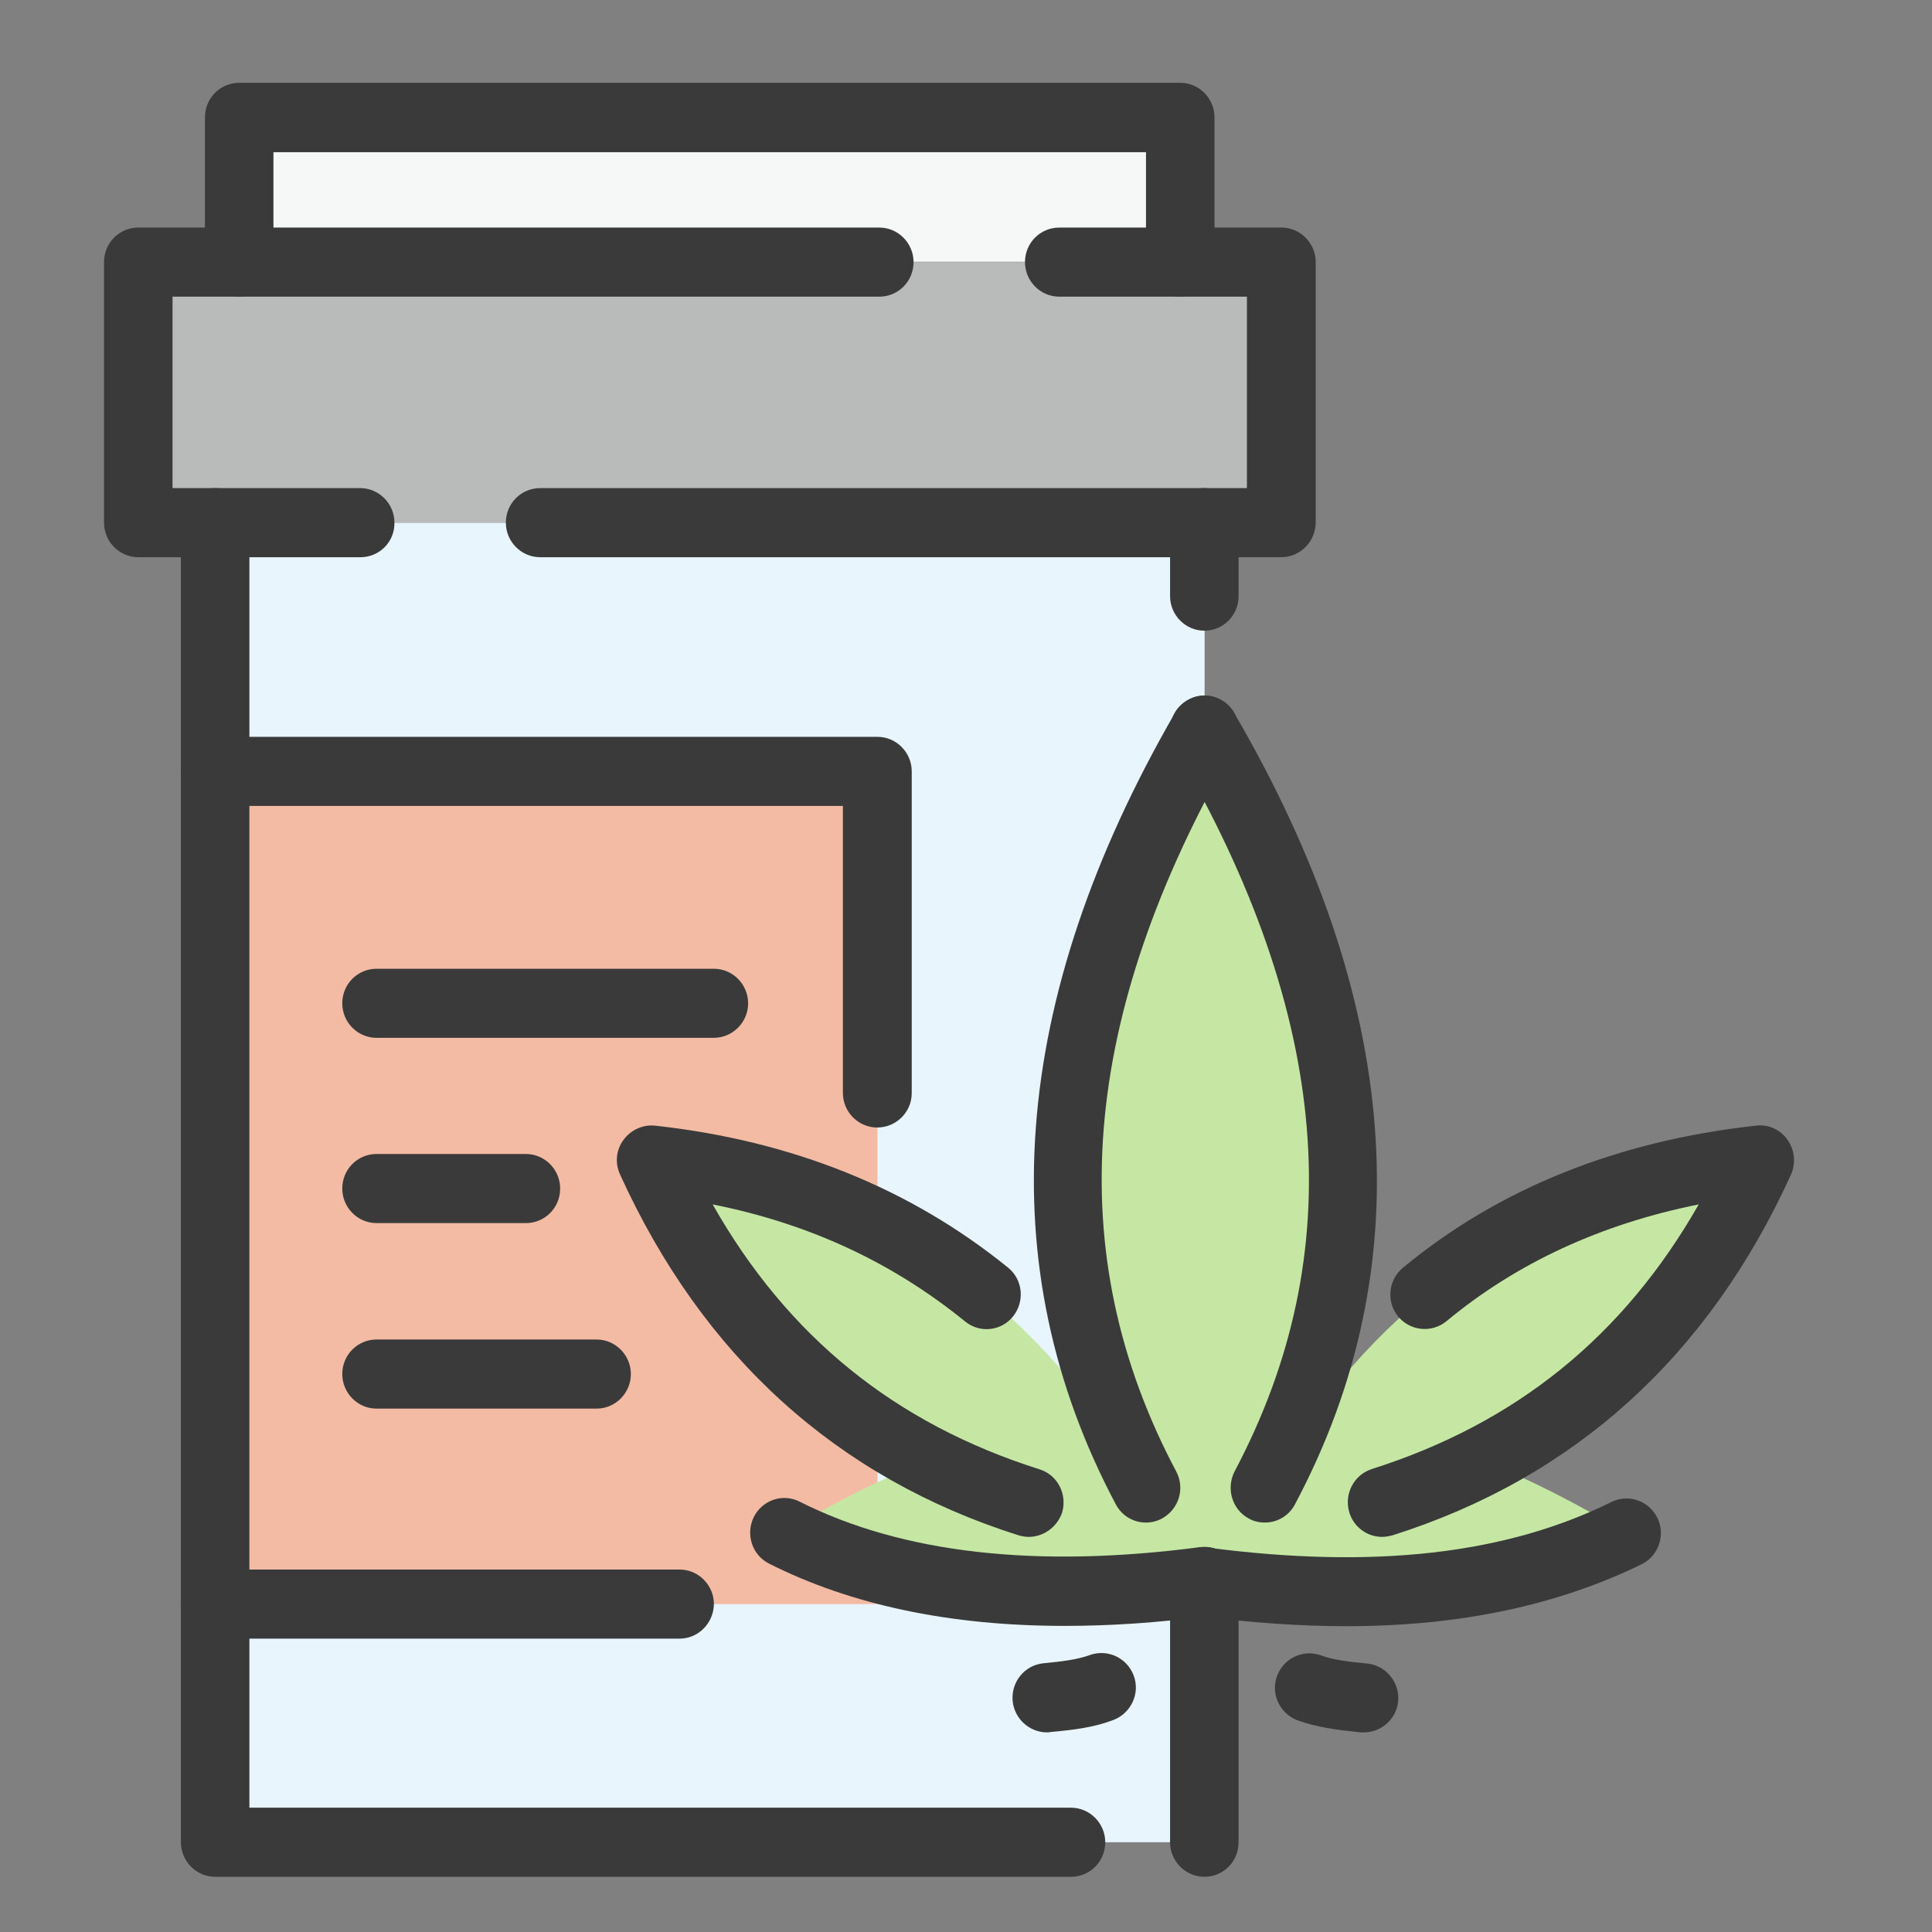
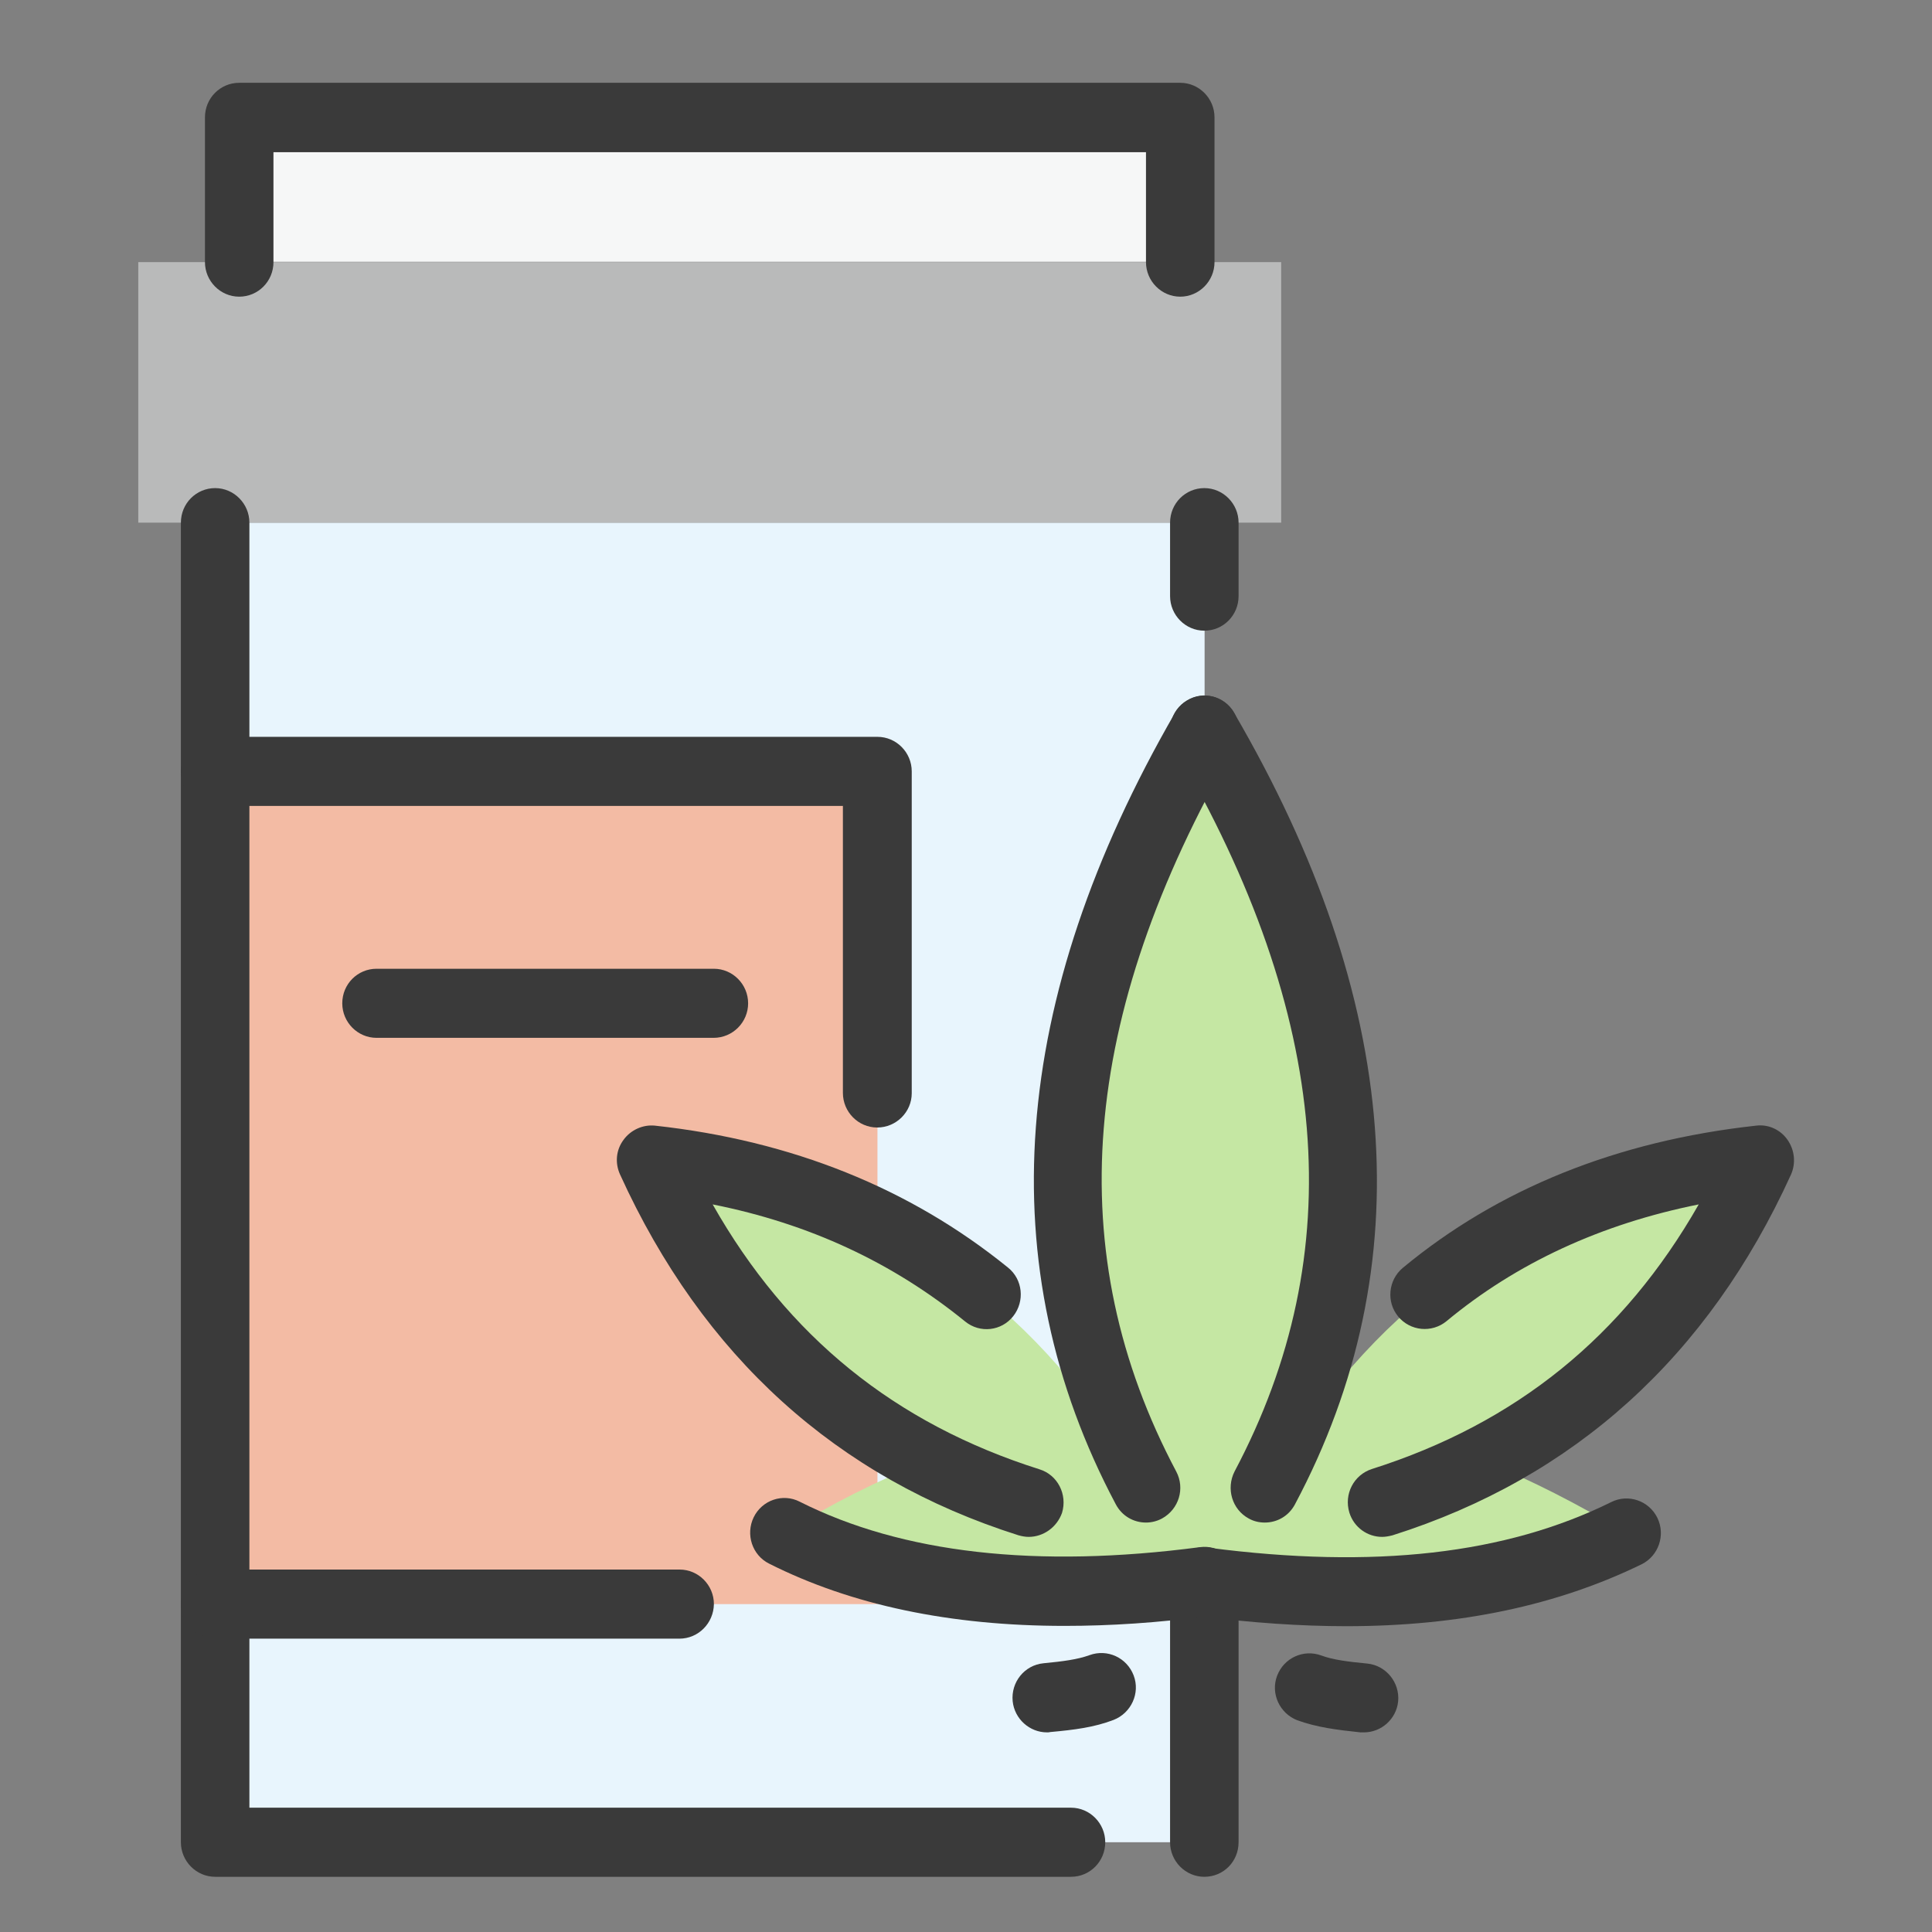
<svg xmlns="http://www.w3.org/2000/svg" width="70" height="70" viewBox="0 0 70 70" fill="none">
  <rect x="0" y="0" width="70" height="70" fill="#808080" stroke="none" />
  <path d="M43.645 18.937H7.794V66.748H43.645V18.937Z" fill="#E8F5FD" />
  <path d="M31.792 27.938H7.794V58.12H31.792V27.938Z" fill="#F3BBA4" />
  <path d="M46.419 9.497H5.01V18.937H46.419V9.497Z" fill="#B9BABA" />
  <path d="M42.762 4.252H8.666V9.485H42.762V4.252Z" fill="#F6F7F7" />
  <path fill-rule="evenodd" clip-rule="evenodd" d="M43.635 26.46C48.902 35.539 49.998 43.795 47.001 51.397L47.437 51.476C51.385 45.938 56.797 42.848 63.82 42.104C61.55 47.044 58.184 50.664 53.8 52.954C55.477 53.619 57.166 54.499 58.922 55.537C54.896 57.533 49.852 58.12 43.635 57.307C37.485 58.12 32.374 57.533 28.416 55.537C30.093 54.499 31.849 53.619 33.537 52.954C29.142 50.664 25.788 47.055 23.518 42.104C30.54 42.837 35.953 45.938 39.9 51.476L40.269 51.397C37.35 43.807 38.446 35.539 43.635 26.46Z" fill="#C5E7A3" />
-   <path d="M46.419 20.189H19.57C18.887 20.189 18.328 19.625 18.328 18.937C18.328 18.238 18.887 17.685 19.57 17.685H45.178V10.749H38.379C37.697 10.749 37.137 10.185 37.137 9.497C37.137 8.797 37.697 8.245 38.379 8.245H46.43C47.112 8.245 47.671 8.809 47.671 9.497V18.937C47.66 19.636 47.101 20.189 46.419 20.189ZM13.061 20.189H5.01C4.328 20.189 3.769 19.625 3.769 18.937V9.497C3.769 8.797 4.328 8.245 5.01 8.245H31.859C32.541 8.245 33.1 8.809 33.1 9.497C33.1 10.196 32.541 10.749 31.859 10.749H6.251V17.685H13.05C13.732 17.685 14.291 18.249 14.291 18.937C14.303 19.636 13.743 20.189 13.061 20.189Z" fill="#3A3A3A" />
  <path d="M42.763 10.749C42.081 10.749 41.521 10.185 41.521 9.497V5.515H9.908V9.497C9.908 10.196 9.349 10.749 8.667 10.749C7.985 10.749 7.426 10.185 7.426 9.497V4.252C7.426 3.553 7.985 3 8.667 3H42.763C43.445 3 44.004 3.564 44.004 4.252V9.497C44.004 10.185 43.445 10.749 42.763 10.749Z" fill="#3A3A3A" />
  <path d="M38.804 68H7.795C7.113 68 6.554 67.436 6.554 66.748V18.937C6.554 18.238 7.113 17.685 7.795 17.685C8.477 17.685 9.036 18.249 9.036 18.937V65.496H38.804C39.486 65.496 40.045 66.06 40.045 66.748C40.045 67.436 39.498 68 38.804 68ZM43.635 22.851C42.953 22.851 42.394 22.287 42.394 21.599V18.937C42.394 18.238 42.953 17.685 43.635 17.685C44.317 17.685 44.876 18.249 44.876 18.937V21.599C44.876 22.287 44.328 22.851 43.635 22.851Z" fill="#3A3A3A" />
  <path d="M24.614 59.372H7.795C7.113 59.372 6.554 58.808 6.554 58.12C6.554 57.42 7.113 56.868 7.795 56.868H24.625C25.307 56.868 25.866 57.432 25.866 58.12C25.855 58.808 25.307 59.372 24.614 59.372ZM31.782 40.852C31.099 40.852 30.54 40.288 30.54 39.6V29.201H7.795C7.113 29.201 6.554 28.637 6.554 27.949C6.554 27.25 7.113 26.697 7.795 26.697H31.793C32.475 26.697 33.034 27.261 33.034 27.949V39.611C33.034 40.288 32.475 40.852 31.782 40.852Z" fill="#3A3A3A" />
  <path d="M43.635 68C42.953 68 42.394 67.436 42.394 66.748V57.308C42.394 56.608 42.953 56.056 43.635 56.056C44.317 56.056 44.876 56.62 44.876 57.308V66.748C44.876 67.447 44.328 68 43.635 68Z" fill="#3A3A3A" />
  <path d="M50.075 55.684C49.55 55.684 49.057 55.345 48.89 54.804C48.688 54.138 49.046 53.439 49.706 53.225C54.928 51.567 58.82 48.42 61.548 43.638C58.004 44.348 54.94 45.769 52.412 47.867C51.876 48.307 51.093 48.228 50.657 47.698C50.221 47.168 50.299 46.379 50.824 45.939C54.28 43.074 58.585 41.337 63.628 40.784C64.076 40.728 64.512 40.931 64.769 41.303C65.026 41.675 65.071 42.149 64.892 42.555C61.895 49.142 57.042 53.541 50.455 55.627C50.321 55.661 50.198 55.684 50.075 55.684ZM45.826 55.165C45.624 55.165 45.423 55.12 45.244 55.018C44.64 54.691 44.417 53.935 44.73 53.315C48.934 45.386 48.23 36.814 42.56 27.092C42.214 26.494 42.415 25.727 43.008 25.377C43.6 25.016 44.361 25.219 44.708 25.817C50.768 36.205 51.518 45.86 46.922 54.499C46.698 54.928 46.273 55.165 45.826 55.165Z" fill="#3A3A3A" />
  <path d="M48.778 58.92C47.112 58.92 45.345 58.796 43.478 58.56C42.796 58.469 42.315 57.838 42.404 57.161C42.494 56.473 43.12 55.977 43.802 56.078C49.785 56.856 54.56 56.315 58.384 54.42C58.999 54.116 59.748 54.375 60.05 54.995C60.352 55.616 60.095 56.371 59.48 56.676C56.427 58.165 52.894 58.92 48.778 58.92Z" fill="#3A3A3A" />
  <path d="M49.416 62.767C49.371 62.767 49.337 62.767 49.293 62.767C48.432 62.676 47.716 62.586 47 62.327C46.363 62.079 46.027 61.357 46.273 60.714C46.519 60.071 47.224 59.744 47.872 59.981C48.297 60.139 48.834 60.206 49.539 60.274C50.221 60.342 50.724 60.962 50.657 61.65C50.59 62.282 50.053 62.767 49.416 62.767Z" fill="#3A3A3A" />
  <path d="M37.272 55.684C37.148 55.684 37.026 55.661 36.903 55.627C30.316 53.541 25.463 49.142 22.466 42.555C22.276 42.138 22.32 41.664 22.589 41.303C22.846 40.942 23.293 40.739 23.729 40.784C28.683 41.325 32.977 43.051 36.522 45.927C37.059 46.356 37.137 47.145 36.712 47.687C36.287 48.228 35.505 48.318 34.968 47.879C32.329 45.736 29.321 44.337 25.821 43.638C28.538 48.431 32.429 51.578 37.663 53.236C38.323 53.439 38.681 54.15 38.479 54.815C38.289 55.345 37.797 55.684 37.272 55.684ZM41.521 55.165C41.074 55.165 40.649 54.928 40.425 54.499C35.851 45.882 36.567 36.239 42.572 25.828C42.919 25.231 43.679 25.028 44.272 25.377C44.864 25.727 45.066 26.494 44.719 27.092C39.105 36.837 38.423 45.408 42.617 53.315C42.941 53.924 42.717 54.68 42.102 55.018C41.912 55.12 41.711 55.165 41.521 55.165Z" fill="#3A3A3A" />
  <path d="M38.569 58.909C34.432 58.909 30.842 58.154 27.868 56.654C27.253 56.349 27.007 55.593 27.308 54.973C27.61 54.353 28.36 54.093 28.975 54.409C32.687 56.281 37.563 56.834 43.478 56.056C44.161 55.965 44.787 56.45 44.876 57.139C44.966 57.827 44.485 58.458 43.803 58.548C41.969 58.797 40.224 58.909 38.569 58.909Z" fill="#3A3A3A" />
  <path d="M37.932 62.767C37.306 62.767 36.758 62.282 36.691 61.639C36.624 60.951 37.116 60.33 37.809 60.263C38.513 60.195 39.039 60.127 39.475 59.969C40.124 59.733 40.828 60.06 41.074 60.703C41.32 61.346 40.985 62.067 40.347 62.316C39.643 62.586 38.927 62.676 38.055 62.755C38.01 62.767 37.977 62.767 37.932 62.767Z" fill="#3A3A3A" />
  <path d="M25.854 37.603H13.643C12.96 37.603 12.401 37.04 12.401 36.352C12.401 35.652 12.96 35.1 13.643 35.1H25.865C26.547 35.1 27.106 35.663 27.106 36.352C27.106 37.04 26.547 37.603 25.854 37.603Z" fill="#3A3A3A" />
-   <path d="M19.055 44.315H13.643C12.96 44.315 12.401 43.751 12.401 43.063C12.401 42.363 12.96 41.811 13.643 41.811H19.055C19.737 41.811 20.296 42.375 20.296 43.063C20.296 43.762 19.737 44.315 19.055 44.315Z" fill="#3A3A3A" />
-   <path d="M21.616 51.037H13.643C12.96 51.037 12.401 50.473 12.401 49.785C12.401 49.086 12.96 48.533 13.643 48.533H21.616C22.298 48.533 22.857 49.097 22.857 49.785C22.857 50.473 22.298 51.037 21.616 51.037Z" fill="#3A3A3A" />
</svg>